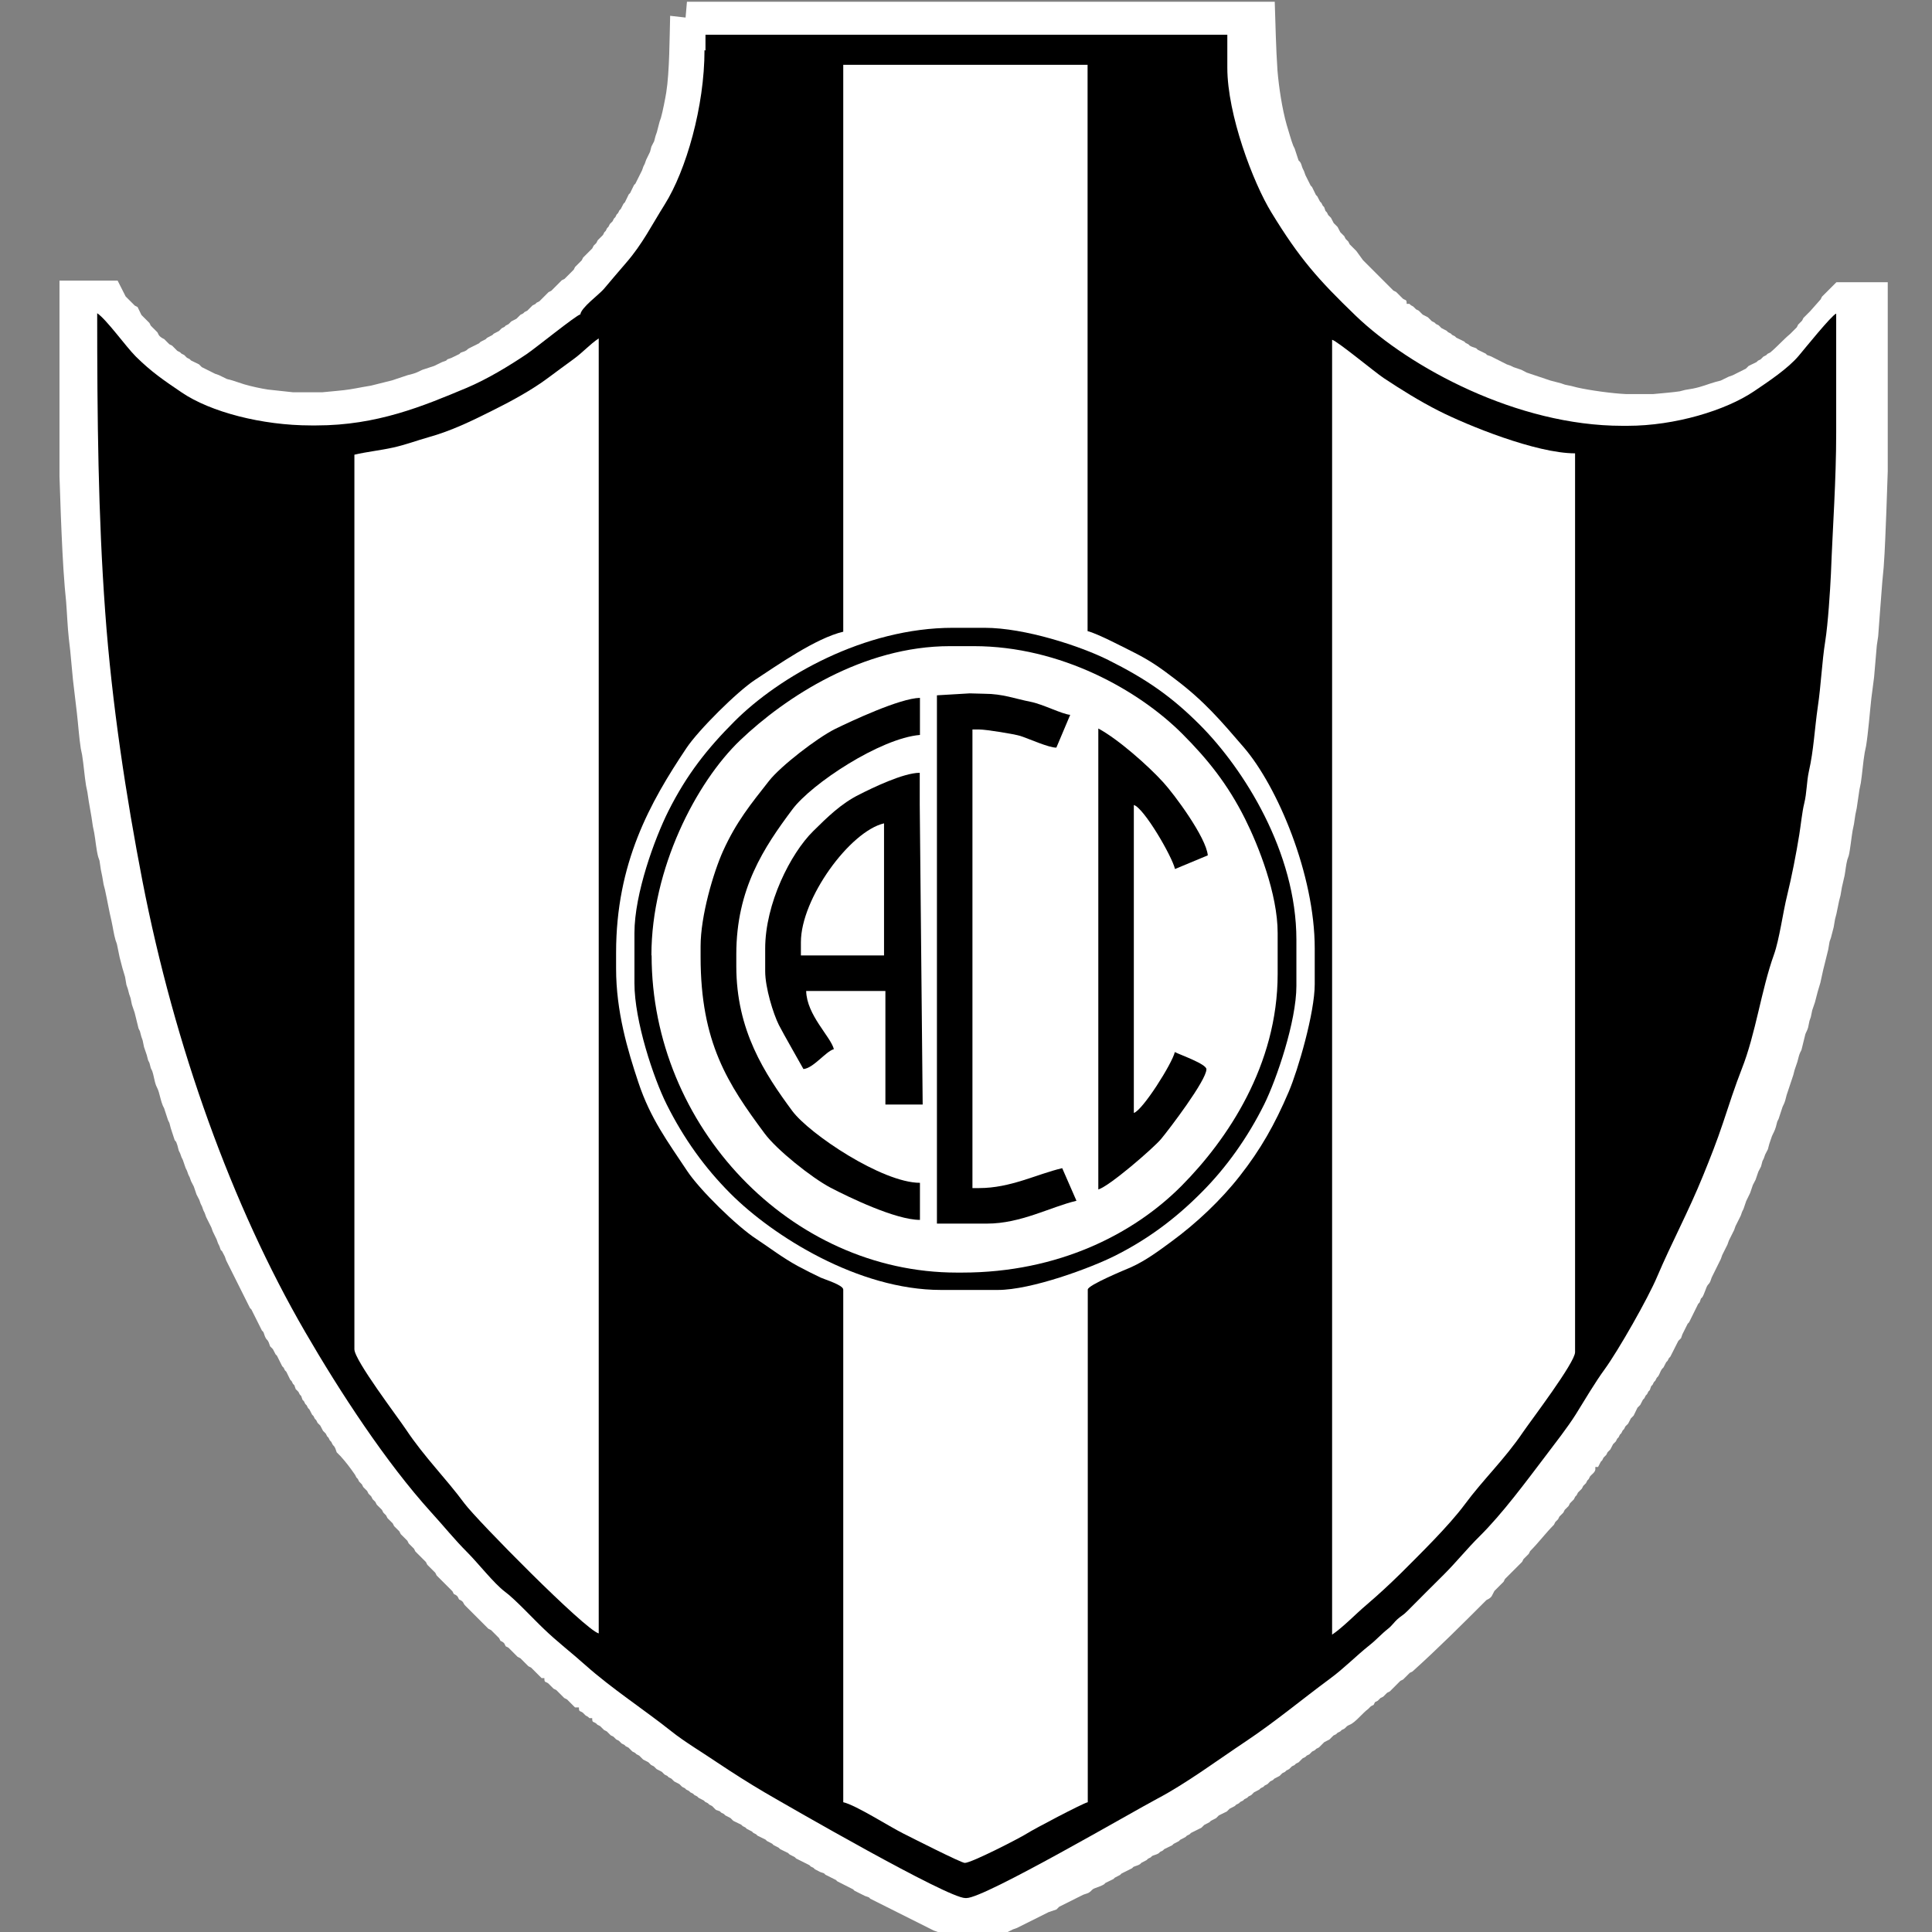
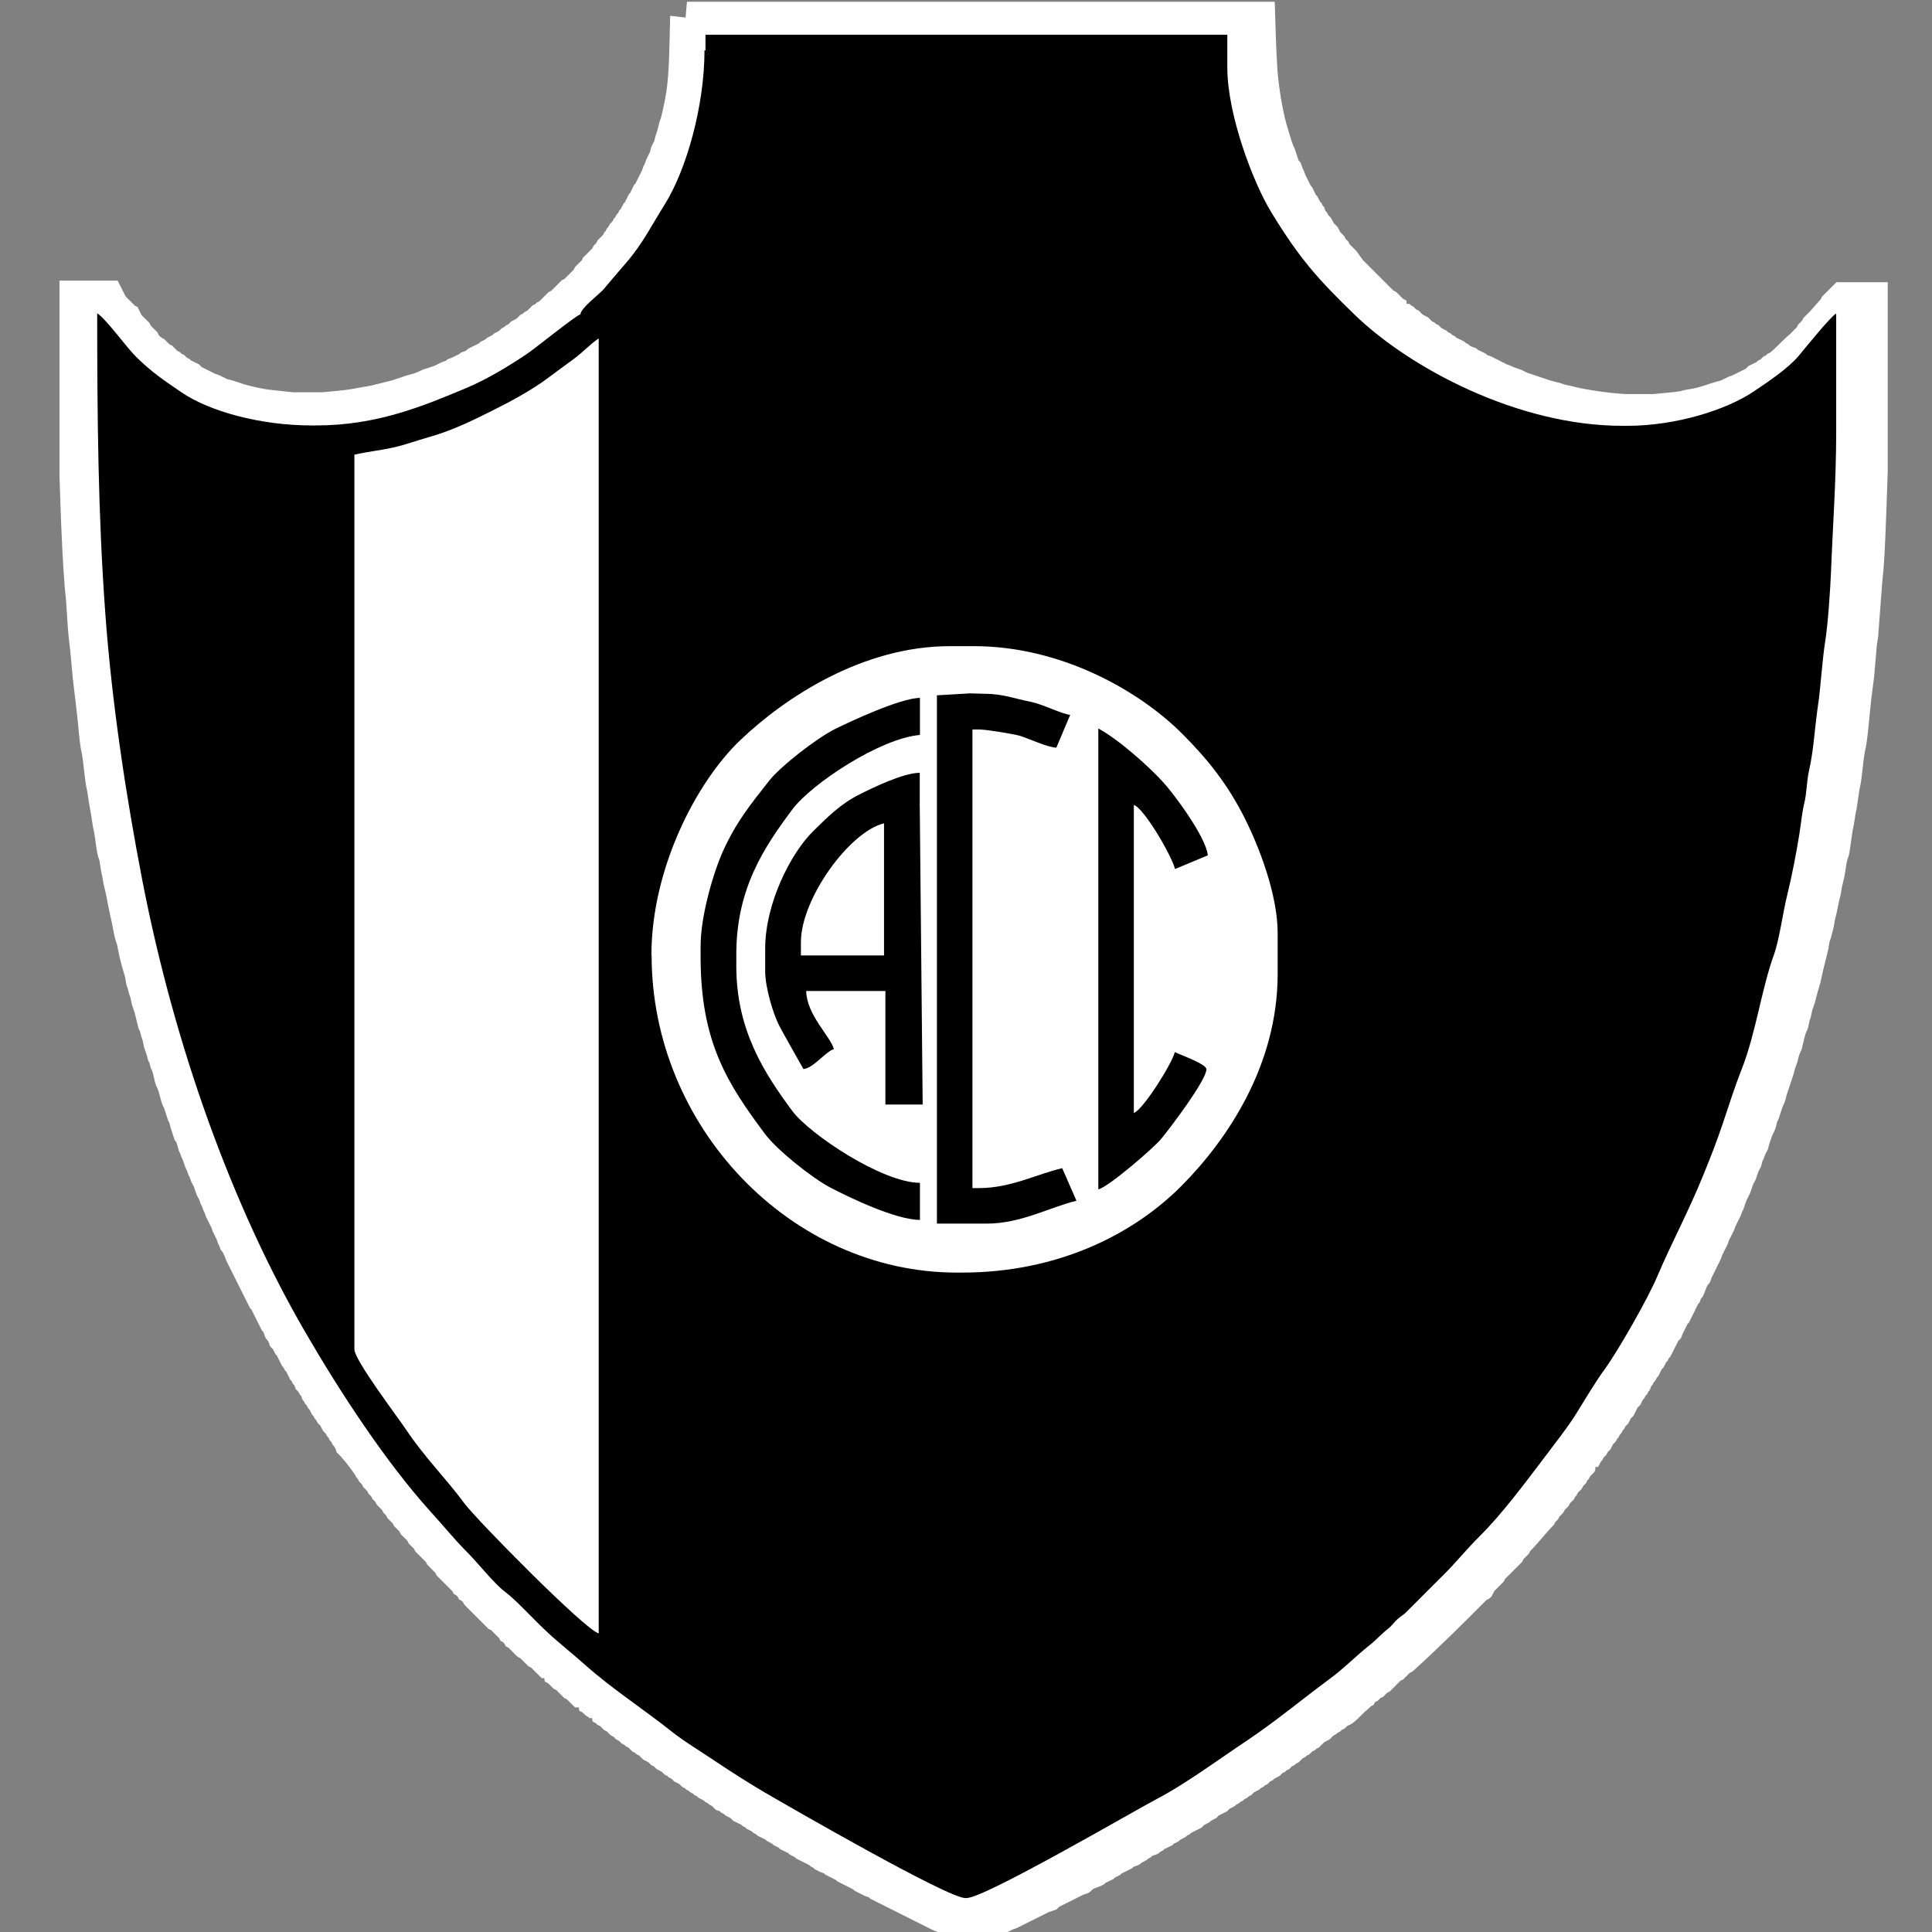
<svg xmlns="http://www.w3.org/2000/svg" height="99" viewBox="0 0 99 99" width="99">
  <rect x="0" y="0" width="99" height="99" fill="#808080" stroke="none" />
  <defs>
    <style>.c{opacity:0;}.c,.d{fill:#fff;}.c,.d,.e{stroke-width:0px;}.d,.e{fill-rule:evenodd;}.e{fill:#000;}</style>
  </defs>
  <g id="a">
    <rect class="c" height="99" width="99" />
  </g>
  <g id="b">
    <path class="d" d="M34.34.81c-.03,1.05-.03,2.88-.2,3.93-.04.26-.19,1.02-.27,1.29l-.07.2-.14.54-.07.2-.07.27-.14.27-.07.27-.2.41-.07.2-.07.14-.07.2-.34.68-.07.07-.2.41-.07.07-.2.41-.07.07-.14.27-.07.07-.07.14-.07.07-.07.14-.07.07-.07.14-.14.14-.07.14-.07.07-.07.14-.07.07-.07.14-.27.27-.07.14-.14.14-.07.14-.47.47-.07.14-.34.34-.07.14-.47.47-.14.07-.54.54-.14.07-.47.47-.14.07-.07.07-.14.07-.27.27-.14.07-.07.07-.14.07-.2.2-.27.14-.14.14-.14.07-.07.07-.14.07-.14.14-.27.14-.07.07-.27.14-.07.07-.27.14-.07.07-.54.27c-.09.06-.05.07-.2.14l-.2.07-.07.07-.41.2-.2.07-.07.07-.2.07-.41.2-.61.2c-.18.08-.26.14-.47.2l-.27.07-.81.27-1.08.27-.41.07c-.53.1-.79.15-1.35.2l-.74.07h-1.49l-1.29-.14c-.34-.05-.89-.17-1.22-.27l-.61-.2-.27-.07-.41-.2-.2-.07-.68-.34-.14-.14-.41-.2-.07-.07-.14-.07-.14-.14-.14-.07-.07-.07-.14-.07-.27-.27-.14-.07-.27-.27s-.17-.06-.27-.2l-.07-.14-.34-.34-.07-.14-.41-.41-.2-.41-.14-.07-.47-.47-.41-.81h-2.98v10.02l.07,2.03c.05,1.22.1,2.44.2,3.66l.07.74c.05.63.07,1.27.14,1.9l.07.61.14,1.49.2,1.69c.07.6.11,1.24.2,1.83l.07.34c.08.5.12,1.06.2,1.56l.07.34.07.47.14.81.07.47.07.34c.07.39.1.83.2,1.22l.07.2.07.47.07.34.07.41.07.27c.12.54.21,1.09.34,1.63.07.32.11.64.2.95l.07.2.14.68.14.54.14.47.07.41.07.2.07.27.07.2.07.34.14.41.2.81.07.14.07.27.07.2.07.34.14.41.07.27.07.14.07.27.07.14c.07.18.11.52.2.75.06.14.09.17.14.34.07.23.11.46.2.68l.07.14.2.61.07.14.07.27.2.61c.06.1.05-.01.14.27l.07.27.07.14.07.2.07.14.14.41.07.14.07.2.07.14.07.2.14.27.14.41.14.27.07.2.07.14.07.2.07.14.07.2.27.54.07.2.2.41.07.2.07.14.07.2.07.07.14.27.07.2,1.22,2.44.07.07.54,1.08.07.07c.04.07.07.24.14.34.06.09.07.05.14.2l.07.2.14.14.14.27.07.07.27.54.07.07.07.14.07.07.2.41.07.07.07.14.07.07.07.2.14.14.07.14.07.07.07.2.07.07.07.14.07.07.07.14.07.07.14.27.07.07.07.14.07.07.07.14.14.14.14.27.14.14.07.14.07.07.07.14.07.07.07.14c.06.09.07.05.14.2l.07.2.2.2c.29.32.51.62.74.95l.07.14.07.07.07.14.14.14.07.14.2.2.07.14.14.14.07.14.14.14.07.14.27.27.07.14.14.14.07.14.27.27.07.14.27.27.07.14.34.34.07.14.27.27.07.14.54.54.07.14.41.41.07.14.81.81.07.14s.14.05.2.14l.07.14s.14.05.2.14c.06.09.03.09.14.2l.14.14.88.88.14.14.14.07.41.41.07.14s.14.05.2.14l.07.14.14.07.47.47.14.07.41.41.14.07.54.54h.14c0,.25.05.16.2.27l.27.27.14.07.41.41.14.07.41.41h.2c0,.25.05.16.2.27l.14.14c.09.06.09.03.2.14h.14c0,.25.05.16.2.27l.07.07.14.07.2.2.14.07.2.2.14.07.14.14.14.07.14.14.14.07.07.07.14.07.2.2.14.07.07.07.14.07.2.2.27.14.14.14.14.07.14.14.27.14.14.14.14.07.07.07.14.07.14.14.27.14.14.14.14.07.07.07.14.07.07.07.14.07.07.07.14.07.07.07.27.14.07.07.14.07.07.07.14.07.2.2.2.07.07.07.14.07.07.07.27.14.14.14.41.2.07.07.14.07.07.07.27.14.07.07.14.07.07.07.41.2.07.07.27.14.07.07.27.14.07.07.41.2.07.07.27.14.07.07.68.34.07.07.14.07.07.07.27.14.2.07.07.07.54.27.07.07.81.41.07.07.54.27.2.07.07.07,3.25,1.63.2.07c.06.04.05.07.2.14l.2.07.41.2.2.07.14.07h1.22c.07-.01.47-.15.54-.2l.07-.07.2-.07.68-.34.2-.07,1.62-.81.41-.14.14-.14,1.22-.61c.11-.05.24-.06.34-.14.12-.08.09-.13.27-.2.13-.05.37-.13.47-.2l.07-.07.41-.2.07-.07.27-.14.07-.07.54-.27.07-.07c.07-.04.24-.07.34-.14l.07-.07.27-.14.07-.07.14-.07.07-.07c.07-.04.24-.07.34-.14l.07-.07.14-.07.07-.07.41-.2.07-.07.27-.14.07-.07.27-.14.07-.07.14-.07.07-.07.54-.27.14-.14.27-.14.07-.07.27-.14.14-.14.41-.2.14-.14.27-.14.07-.07.14-.07.07-.07.14-.07.07-.07.14-.07.07-.07.14-.07.14-.14.27-.14.07-.07.14-.07.07-.07.14-.07.14-.14.14-.07.07-.07.27-.14.14-.14.14-.07.07-.07.14-.07.14-.14.14-.07.07-.07.14-.07.2-.2.14-.07.07-.07.14-.07.14-.14.14-.07.07-.07.14-.07.27-.27.27-.14.2-.2.14-.07.07-.07.14-.07.07-.07.14-.07c.12-.09.09-.13.27-.2.3-.12.65-.59.95-.81l.14-.14.14-.07.07-.14.14-.07.14-.14.14-.07.2-.2.14-.07.54-.54.14-.07.34-.34.14-.07c1.3-1.17,2.55-2.42,3.79-3.66.04-.03.17-.06.27-.2l.14-.27.47-.47.07-.14.88-.88.07-.14.27-.27.07-.14c.44-.44.79-.92,1.22-1.35l.07-.14.14-.14.07-.14.2-.2.07-.14.2-.2.07-.14.2-.2.07-.14.07-.07.07-.14.2-.2.07-.14.14-.14.07-.14.07-.07.07-.14c.07-.09.24-.19.27-.34v-.14h.14l.14-.27.07-.07.07-.14.14-.14.07-.14.14-.14.14-.27.14-.14.07-.14.07-.07.07-.14.07-.07.07-.14.07-.07.07-.14.14-.14.14-.27.14-.14.2-.41.14-.14.14-.27.07-.07.07-.14.07-.07.07-.14.07-.07.07-.2.07-.07.07-.14.07-.07.07-.14c.07-.1.04,0,.14-.2.04-.09.08-.19.14-.27l.07-.07.14-.27.07-.07.07-.14.07-.07.41-.81.14-.14.07-.2.27-.54.07-.07.47-.95.07-.07.07-.2.07-.07c.1-.15.2-.52.27-.61.06-.09.07-.05.14-.2l.07-.2.47-.95.07-.2.27-.54.07-.2.27-.54.07-.2.27-.54.07-.2.07-.14.14-.41.2-.41.14-.41.14-.27.14-.41.14-.27.07-.27.07-.14.07-.2.14-.27.07-.27.14-.41c.08-.18.14-.26.2-.47l.07-.27.07-.14.2-.61c.06-.14.09-.17.14-.34l.07-.27.34-1.02.07-.27.14-.41c.05-.16.07-.32.14-.47l.07-.14.2-.81c.04-.11.09-.17.14-.34l.07-.34.07-.2.07-.34.14-.41.14-.54.14-.47c.07-.29.12-.59.2-.88l.2-.81.07-.41.07-.2.14-.54.07-.41.07-.27.14-.68.07-.27.07-.41.14-.61c.05-.27.07-.55.14-.81l.07-.2c.07-.26.14-.95.2-1.29l.07-.34.07-.47.07-.34.14-.95.07-.34c.08-.52.11-1.04.2-1.56l.07-.34c.11-.67.19-1.72.27-2.44l.14-1.08.14-1.63.07-.47.07-.95.14-1.83.07-.74c.07-.91.1-1.99.14-2.91l.07-2.03v-9.68h-2.63l-.74.74-.07.14-.54.61-.34.34-.07.14-.2.2-.07.14-.34.34c-.35.29-.66.65-1.02.95l-.14.07-.07.07-.14.07-.14.14-.14.07-.07.07-.41.2-.14.14-.68.34-.2.07-.41.2-.27.07c-.42.12-.66.24-1.15.34l-.41.07-.27.07c-.23.04-1.12.12-1.35.14h-1.42c-.67-.03-1.85-.19-2.5-.34l-.27-.07-.34-.07-.2-.07-.54-.14-1.22-.41-.27-.14-.41-.14-.14-.07-.2-.07-.81-.41-.2-.07-.07-.07-.41-.2-.07-.07c-.07-.04-.24-.07-.34-.14l-.07-.07-.14-.07-.07-.07-.41-.2-.07-.07-.14-.07-.07-.07-.14-.07-.07-.07-.27-.14-.14-.14-.14-.07-.07-.07-.14-.07-.2-.2-.27-.14-.2-.2-.14-.07-.14-.14c-.09-.06-.09-.03-.2-.14h-.14c0-.25-.05-.16-.2-.27l-.34-.34-.14-.07-1.56-1.56-.34-.47-.34-.34-.07-.14-.14-.14-.07-.14-.2-.2-.14-.27-.2-.2-.14-.27-.14-.14-.07-.14-.07-.07-.07-.2-.07-.07-.07-.14-.07-.07-.14-.27-.07-.07-.2-.41-.07-.07-.27-.54-.07-.2-.07-.14c-.05-.11-.06-.24-.14-.34l-.07-.07-.2-.61-.07-.14c-.11-.27-.24-.77-.34-1.08-.23-.81-.4-1.93-.47-2.78-.08-1.17-.1-2.35-.14-3.52h-30.12l-.07.81Z" />
    <path class="e" d="M36.1,2.57c0,2.88-.94,6.16-2.04,7.91-.68,1.08-1.13,2.01-1.97,2.98-.4.46-.76.89-1.15,1.35-.25.29-1.17.96-1.2,1.3-.19.02-2.35,1.77-2.76,2.04-.91.61-2.01,1.28-3.08,1.73-2.22.93-4.58,1.92-7.69,1.92h-.27c-2.52,0-5.16-.69-6.63-1.69-.93-.63-1.55-1.05-2.35-1.84-.52-.52-1.5-1.9-1.98-2.22,0,5.37.05,10.37.41,15.3.34,4.71,1.08,9.51,1.91,13.8,1.65,8.48,4.59,16.64,8.33,23.09,1.79,3.09,4.15,6.7,6.46,9.25.65.71,1.18,1.38,1.86,2.06.54.54,1.37,1.6,1.92,2.01.53.39,1.48,1.42,2.01,1.92.65.63,1.41,1.21,2.1,1.83,1.38,1.23,2.98,2.26,4.44,3.42.65.52,1.62,1.1,2.34,1.59.81.54,1.58,1.03,2.41,1.52,1.2.7,9.38,5.42,10.29,5.42h.07c.93,0,8.5-4.42,9.79-5.1,1.48-.78,3.12-2,4.52-2.93,1.54-1.03,2.86-2.14,4.31-3.21.71-.52,1.33-1.16,2.02-1.71.38-.3.59-.56.97-.86.19-.15.31-.34.47-.48.16-.15.31-.21.52-.43.64-.64,1.22-1.23,1.86-1.86.65-.65,1.2-1.34,1.83-1.96,1.16-1.15,2.35-2.76,3.36-4.09.49-.65,1.15-1.49,1.57-2.16.42-.68,1.01-1.67,1.48-2.31.69-.95,2.22-3.63,2.69-4.75.74-1.74,1.6-3.32,2.35-5.17.37-.91.7-1.74,1.02-2.7.28-.85.63-1.92.96-2.76.72-1.82,1-4.05,1.65-5.86.28-.78.46-2.17.68-3.05.23-.94.46-2.11.62-3.11.07-.43.15-1.19.25-1.58.14-.57.12-1.1.24-1.65.25-1.1.29-2.15.46-3.33.16-1.06.21-2.29.38-3.35.14-.88.25-2.59.29-3.44.09-2.39.27-4.78.27-7.25v-6.09c-.23.08-1.64,1.83-1.91,2.15-.55.66-1.56,1.33-2.3,1.83-1.45.98-4.05,1.77-6.48,1.77h-.27c-5.39,0-10.9-2.99-13.66-5.64-1.92-1.85-2.88-2.93-4.32-5.29-.94-1.53-2.26-5.02-2.26-7.42v-1.69h-26.74v.81Z" />
-     <path class="d" d="M43.21,32.37c-1.41.33-3.39,1.73-4.51,2.46-.93.61-2.92,2.59-3.53,3.51-1.86,2.78-3.6,5.88-3.6,10.48v.81c0,2.2.59,4.18,1.14,5.83.62,1.87,1.52,3.06,2.5,4.54.64.97,2.56,2.85,3.55,3.49.71.47,1.34.96,2.13,1.39.37.2.81.42,1.17.59.22.1,1.15.38,1.15.61v26.27c.65.15,2.35,1.24,3.07,1.6.38.19,2.97,1.51,3.16,1.51.34,0,2.81-1.27,3.17-1.5.34-.22,2.86-1.55,3.13-1.61v-26.27c0-.23,1.93-1.02,2.23-1.15.75-.34,1.42-.84,2.07-1.32,1.27-.93,2.53-2.12,3.49-3.35,1.06-1.35,1.79-2.63,2.51-4.32.47-1.1,1.33-4.04,1.33-5.51v-1.83c0-3.78-1.9-8.29-3.64-10.31-1.18-1.37-2.02-2.36-3.5-3.48-.72-.55-1.24-.93-2.09-1.36-.52-.26-1.91-.99-2.41-1.11V3.32h-12.52v29.05h0Z" />
    <path class="e" d="M32.51,47.81v2.57c0,1.94.98,4.87,1.65,6.21.88,1.76,1.96,3.26,3.28,4.58,2.16,2.16,6.53,4.93,10.78,4.93h2.91c1.73,0,4.76-1.13,5.98-1.74,1.74-.87,3.16-1.95,4.46-3.26,1.27-1.27,2.37-2.82,3.21-4.51.63-1.27,1.65-4.25,1.65-6.07v-2.37c0-4.48-2.69-8.75-4.96-11.02-1.45-1.45-2.74-2.34-4.68-3.31-1.42-.71-4.27-1.65-6.34-1.65h-1.62c-4.55,0-8.9,2.5-11.19,4.79-1.4,1.4-2.45,2.73-3.39,4.6-.7,1.4-1.74,4.23-1.74,6.25Z" />
    <path class="d" d="M33.39,48.96c0,8.74,7.1,16.25,15.64,16.25h.27c4.93,0,8.8-1.98,11.25-4.45,2.35-2.37,4.92-6.18,4.92-10.85v-2.1c0-2-.98-4.47-1.67-5.85-.88-1.76-1.91-3.05-3.22-4.36-2.23-2.23-6.23-4.49-10.68-4.49h-1.22c-4.46,0-8.43,2.61-10.75,4.82-2.26,2.16-4.55,6.59-4.55,11.02Z" />
    <path class="d" d="M18.16,23.3v45.84c0,.56,2.24,3.5,2.65,4.12.94,1.41,2.03,2.48,2.99,3.78.64.86,6.18,6.48,6.88,6.66V17.34c-.46.31-.81.71-1.26,1.04-.46.34-.88.64-1.33.98-.84.63-1.93,1.22-2.9,1.7-1.02.51-2.06,1.02-3.25,1.35-.57.16-1.15.38-1.78.52-.67.15-1.37.22-2,.37Z" />
-     <path class="d" d="M68.25,83.77c.58-.39,1.21-1.06,1.78-1.54.63-.54,1.17-1.04,1.76-1.62.99-.99,2.45-2.42,3.26-3.51.96-1.3,2.05-2.32,2.99-3.71.41-.6,2.67-3.57,2.67-4.1V23.23c-2.01,0-5.55-1.45-6.97-2.17-.99-.5-1.95-1.1-2.84-1.69-.45-.3-2.37-1.89-2.64-1.96v66.36h0Z" />
    <path class="e" d="M39.21,48.62v1.15c0,.84.41,2.17.7,2.75.16.33,1.26,2.25,1.26,2.26.51-.04,1.14-.9,1.56-1.02-.17-.65-1.39-1.74-1.42-2.98h4.06v5.82h1.91s-.15-15.37-.15-15.37v-1.63c-.84,0-2.44.78-3.09,1.11-.95.47-1.66,1.18-2.38,1.89-1.15,1.14-2.45,3.7-2.45,6.01Z" />
    <path class="e" d="M48.01,35.63v27.07s2.57,0,2.57,0c1.73,0,3.24-.85,4.58-1.17l-.73-1.67c-1.32.31-2.64,1.02-4.26,1.02h-.34v-23.5h.34c.38,0,1.82.24,2.11.33.46.15,1.47.61,1.85.6l.71-1.68c-.41-.03-1.41-.55-2.04-.67-.77-.15-1.42-.41-2.36-.41l-.75-.02-1.69.1Z" />
    <path class="e" d="M35.9,48.49v.54c0,4.4,1.4,6.52,3.28,9.05.61.83,2.41,2.27,3.38,2.78.92.48,3.33,1.65,4.58,1.65v-1.9c-1.93,0-5.66-2.5-6.54-3.68-1.42-1.92-2.87-4.13-2.87-7.42v-.61c0-3.36,1.42-5.48,2.87-7.42.98-1.32,4.51-3.65,6.54-3.82v-1.9c-1.03.02-3.52,1.19-4.36,1.6-.93.47-2.77,1.89-3.37,2.65-.95,1.21-1.68,2.1-2.36,3.6-.49,1.09-1.15,3.31-1.15,4.88Z" />
    <path class="e" d="M56.27,60.95c.53-.12,2.85-2.13,3.23-2.59.4-.48,2.32-3,2.32-3.57,0-.27-1.35-.74-1.62-.88-.13.58-1.65,2.99-2.1,3.12v-15.78c.51.14,1.95,2.61,2.11,3.28l1.68-.7c-.08-.92-1.72-3.13-2.28-3.74-.77-.85-2.32-2.22-3.33-2.76v23.63Z" />
    <path class="d" d="M41.04,48.28v.68h4.26v-6.77c-1.75.41-4.26,3.85-4.26,6.09Z" />
  </g>
</svg>